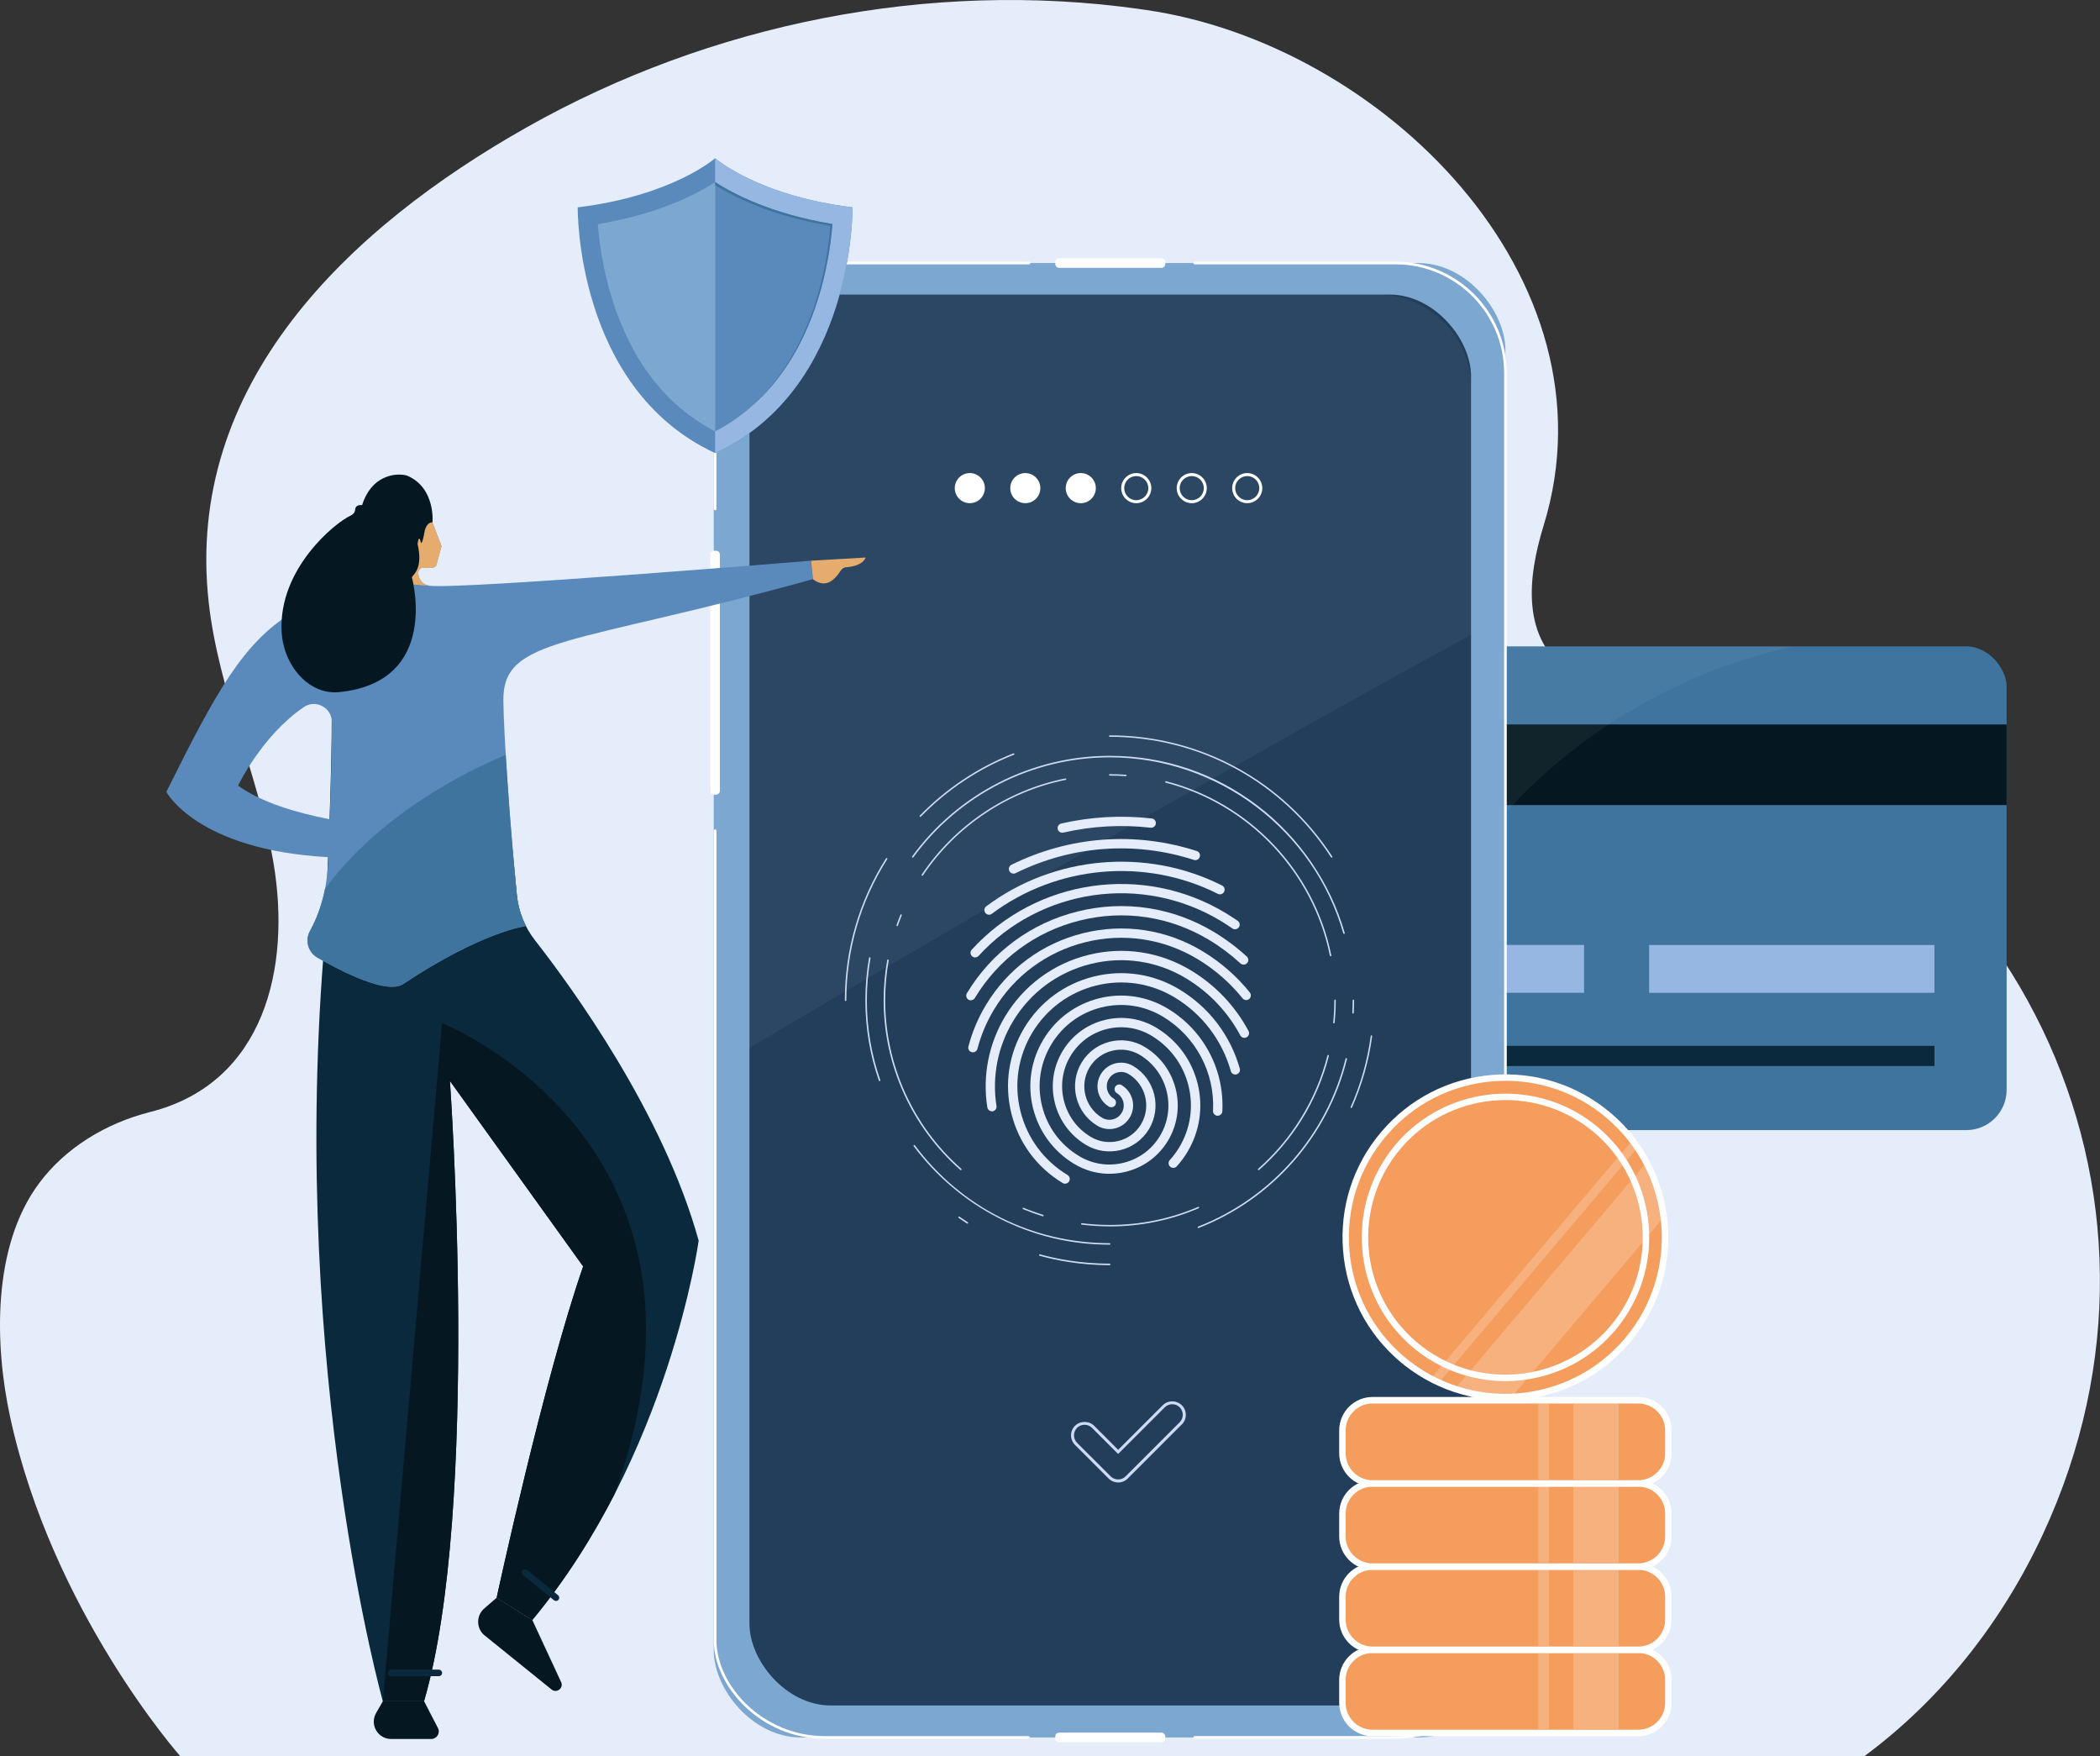
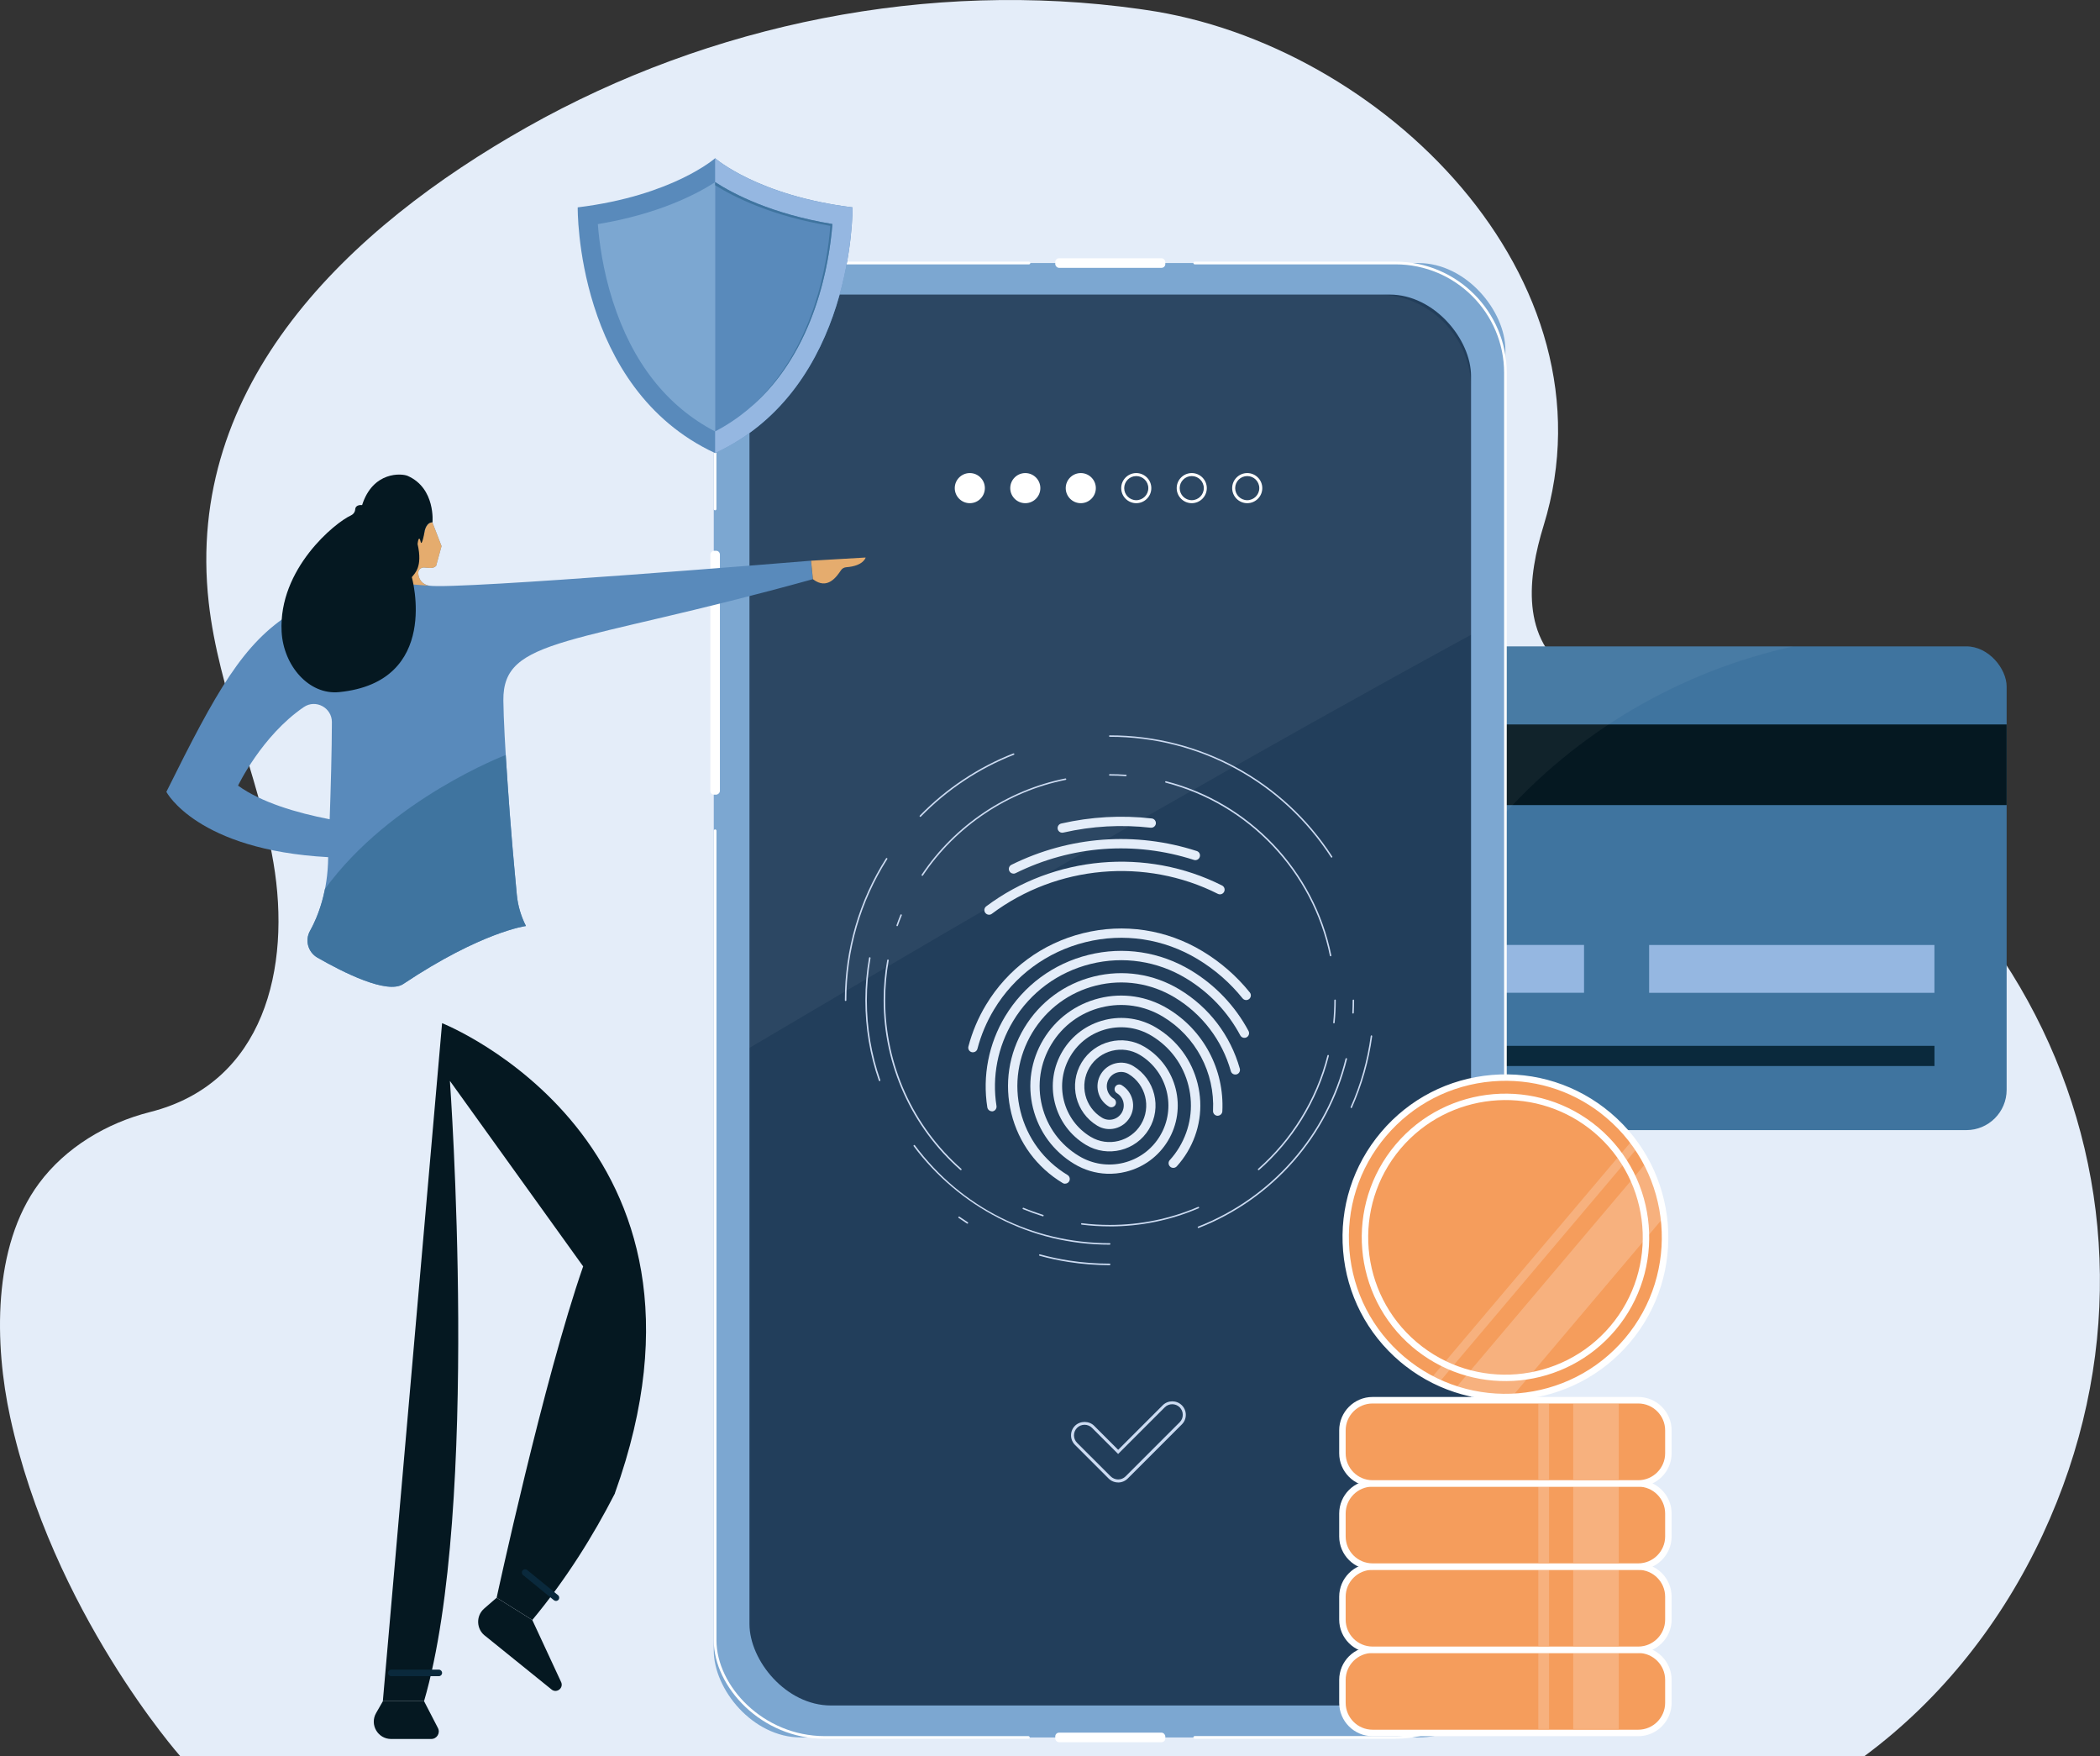
<svg xmlns="http://www.w3.org/2000/svg" id="Livello_2" viewBox="0 0 435.26 363.89">
  <rect x="0" y="0" width="435.26" height="363.89" fill="#333333" stroke="none" />
  <defs>
    <style>.cls-1{fill:#95b7e1;}.cls-1,.cls-2,.cls-3,.cls-4,.cls-5,.cls-6,.cls-7,.cls-8,.cls-9,.cls-10,.cls-11,.cls-12{stroke-width:0px;}.cls-13{opacity:.05;}.cls-2{fill:#f59d5c;}.cls-3{fill:#0a293c;}.cls-4{fill:#598abb;}.cls-5{fill:#051821;}.cls-6{fill:#ccdbf2;}.cls-7{fill:#e4edf9;}.cls-8{fill:#3f749f;}.cls-9{fill:#223e5b;}.cls-10{fill:#e5ac6e;}.cls-14{opacity:.21;}.cls-11{fill:#7ca7d1;}.cls-12{fill:#fff;}</style>
  </defs>
  <g id="Livello_1-2">
    <path class="cls-7" d="M37.34,363.89s-26.51-29.94-35.24-70.26c-3.23-14.92-3.77-35.28,5.98-48.41,5.5-7.42,13.96-12.5,23.03-14.79,23.67-5.97,29.28-29.88,25.56-51.71-3.11-18.26-11.35-35.49-13.41-53.88-5.06-45.24,28.98-77.62,65.93-98.47C147.22,4.9,192.6-4.25,236.13,1.86c.43.06.87.12,1.3.19,48.85,6.99,98.29,55.58,82.52,106.83-3.27,10.62-4.95,23.72,5.96,30.86,4.49,2.94,9.84,4.32,15.03,5.79,76.63,21.68,115.53,101.41,82.45,172.47-8.36,17.95-20.83,33.96-36.95,45.9H37.34Z" />
    <rect class="cls-8" x="254.23" y="133.94" width="161.68" height="100.24" rx="8.35" ry="8.35" />
    <rect class="cls-5" x="254.23" y="150.12" width="161.68" height="16.71" />
    <rect class="cls-3" x="267.93" y="216.72" width="133.02" height="4.18" />
    <rect class="cls-1" x="269.19" y="195.81" width="59.13" height="9.91" />
    <rect class="cls-1" x="341.81" y="195.82" width="59.13" height="9.91" />
    <g class="cls-13">
      <path class="cls-12" d="M371.74,133.95h-107.7c-5.39-.01-9.8,4.4-9.8,9.79v80.63c0,5.39,4.4,9.8,9.79,9.8h19.59c3.66-49.33,40.14-89.71,88.12-100.23Z" />
    </g>
    <rect class="cls-11" x="147.94" y="54.51" width="164.08" height="305.52" rx="18.03" ry="18.03" />
-     <path class="cls-11" d="M247.63,54.51h41.64c12.51,0,22.75,10.24,22.75,22.75v260.02c0,12.51-10.24,22.75-22.75,22.75h-41.64" />
    <path class="cls-12" d="M289.27,360.31h-41.64c-.15,0-.28-.12-.28-.28s.12-.28.28-.28h41.64c12.39,0,22.48-10.08,22.48-22.48V77.26c0-12.39-10.08-22.48-22.48-22.48h-41.64c-.15,0-.28-.12-.28-.28s.12-.28.28-.28h41.64c12.7,0,23.03,10.33,23.03,23.03v260.02c0,12.7-10.33,23.03-23.03,23.03Z" />
    <path class="cls-11" d="M148.22,105.47v-28.21c0-12.51,10.24-22.75,22.75-22.75h42.3" />
    <path class="cls-12" d="M148.22,105.74c-.15,0-.28-.12-.28-.28v-28.21c0-12.7,10.33-23.03,23.03-23.03h42.3c.15,0,.28.12.28.28s-.12.28-.28.28h-42.3c-12.39,0-22.48,10.08-22.48,22.48v28.21c0,.15-.12.28-.28.28Z" />
    <rect class="cls-9" x="155.34" y="61.04" width="149.56" height="292.37" rx="16.89" ry="16.89" />
    <g class="cls-13">
      <path class="cls-12" d="M304.9,131.55v-51.15c0-10.65-8.72-19.37-19.37-19.37h-110.83c-10.65,0-19.37,8.72-19.37,19.37v136.74q86.71-51.33,149.56-85.6Z" />
    </g>
    <path class="cls-12" d="M213.14,360.31h-42.17c-13.18,0-23.03-10.77-23.03-20.4v-167.76c0-.15.12-.28.28-.28s.28.12.28.28v167.76c0,9.37,9.61,19.85,22.48,19.85h42.17c.15,0,.28.12.28.28s-.12.28-.28.28Z" />
    <rect class="cls-12" x="218.72" y="359.04" width="22.81" height="1.98" rx=".78" ry=".78" />
    <rect class="cls-12" x="218.72" y="53.52" width="22.81" height="1.98" rx=".78" ry=".78" />
    <rect class="cls-12" x="122.95" y="138.41" width="50.54" height="1.98" rx=".78" ry=".78" transform="translate(8.82 287.62) rotate(-90)" />
-     <path class="cls-3" d="M102.51,136.76s.63,7.53,4.61,48.66c.33,3.44,1.64,6.71,3.77,9.43,7.6,9.71,26.6,35.77,33.92,62.24,0,0-6.1,44.46-34.48,78.61l-7.39-4.62s9.75-45.17,17.93-68.65l-27.62-38.44s6.38,88.35-5.36,128.54h-8.54s-19.08-67.94-12.32-154.37c0,0,2.62-47.31,1.42-59.76l10.85-6.22,23.19,4.58Z" />
    <path class="cls-4" d="M68.02,177.63c-.07,7.16-2.09,12.26-3.77,15.28-1.09,1.96-.4,4.42,1.55,5.54,5.25,3.01,14.45,7.68,17.78,5.46,16.24-10.83,25.43-12.02,25.43-12.02-1.02-2.01-1.67-4.2-1.89-6.46-1.43-14.82-2.71-32.89-2.79-40.29-.13-13.23,14.2-11.26,64.14-25.12l-.39-3.83s-73.54,6.07-79.18,5.17c-1.3-.21-2.23-1.35-2.21-2.67,0-.61.53-1.1,1.14-1.1l1.34.1c.46,0,.91-.09,1.22-.44l1.12-4.09-1.89-4.9c-1.24-.09-1.6,1.69-1.6,1.69-.54,3.11-2.18.43-2.18.43-.44-2.05-2.27,1.43-2.27,1.43.97,4.24-.82,7.7-1.65,9.02-7.44.06-14.86,2.07-21.42,6.15-10.11,6.28-15.6,16.13-26.02,37.11,0,0,0,0,0,0,.04.07,6.37,12.05,33.52,13.53ZM49.34,162.8s4.9-10.32,13.63-16.28c2.47-1.68,5.83.13,5.82,3.12-.02,5.97-.21,13.15-.46,20.13-6.97-1.35-14.19-3.52-18.99-6.97Z" />
    <path class="cls-10" d="M88.91,121.37c-1.3-.21-2.23-1.35-2.21-2.67,0-.61.53-1.1,1.14-1.1l1.34.1c.46,0,.91-.09,1.22-.44l1.12-4.09-1.89-4.9c-1.24-.09-1.6,1.69-1.6,1.69-.54,3.11-2.18.43-2.18.43-.44-2.05-2.27,1.43-2.27,1.43.97,4.24-.82,7.7-1.65,9.02" />
    <path class="cls-10" d="M168.09,116.19l11.33-.66s-.41,1.74-4,2.01c-.44.03-.85.24-1.1.61-.89,1.3-2.79,4.2-5.83,1.87l-.39-3.83Z" />
    <path class="cls-5" d="M72.73,106.8c.5-.22.85-.69.89-1.24.08-1.1,1.43-.89,1.43-.89,2.25-7.05,8.22-6.6,9.46-6.05,5.81,2.57,5.13,9.64,5.13,9.64-1.24-.09-1.6,1.69-1.6,1.69-.54,3.11-.8,2.51-.8,2.51-.44-2.05-.69.27-.69.27,1.11,4.84-.63,6.09-1.19,6.87,0,0,6.11,21.71-15.08,23.82-6.23.62-11.53-5.45-11.91-12.53-.69-13.03,11.13-22.64,14.36-24.08Z" />
    <path class="cls-5" d="M127.46,309.45c-4.52,8.83-10.15,17.85-17.13,26.24l-7.39-4.62s9.75-45.17,17.93-68.65l-27.62-38.44s6.38,88.35-5.36,128.54h-8.54l12.28-140.5s62.04,24.51,35.81,97.42Z" />
    <path class="cls-5" d="M102.95,331.07l-2.59,2.25c-1.8,1.56-1.64,4.4.32,5.76l13.72,11.08c1.05.72,2.4-.36,1.93-1.54l-6-12.92-7.39-4.62Z" />
    <path class="cls-5" d="M87.9,352.53l2.87,5.55c.54,1.04-.22,2.27-1.38,2.27h-8.33c-2.75,0-4.48-2.98-3.11-5.37l1.41-2.46h8.54Z" />
    <path class="cls-3" d="M90.95,347.34h-9.85c-.37,0-.68-.3-.68-.68s.3-.68.68-.68h9.85c.37,0,.68.3.68.68s-.3.68-.68.68Z" />
    <path class="cls-3" d="M115.24,331.75c-.15,0-.3-.05-.43-.15l-6.4-5.22c-.29-.24-.33-.66-.1-.95.24-.29.66-.33.95-.1l6.4,5.22c.29.24.33.66.1.95-.13.16-.33.25-.52.25Z" />
    <path class="cls-8" d="M67.36,184.22s0,0-.01,0c-.75,3.79-1.99,6.7-3.1,8.68-1.09,1.96-.4,4.42,1.55,5.54,5.25,3.01,14.45,7.68,17.78,5.46,16.24-10.83,25.43-12.02,25.43-12.02-1.02-2.01-1.67-4.2-1.89-6.46-1.43-14.82-1.77-21.05-2.3-28.97,0,0-23.86,9.08-37.46,27.76Z" />
    <path class="cls-12" d="M203.82,101.15c0,1.55-1.26,2.81-2.81,2.81s-2.81-1.26-2.81-2.81,1.26-2.81,2.81-2.81,2.81,1.26,2.81,2.81Z" />
    <path class="cls-12" d="M201.01,104.27c-1.72,0-3.12-1.4-3.12-3.12s1.4-3.12,3.12-3.12,3.12,1.4,3.12,3.12-1.4,3.12-3.12,3.12ZM201.01,98.65c-1.38,0-2.5,1.12-2.5,2.5s1.12,2.5,2.5,2.5,2.5-1.12,2.5-2.5-1.12-2.5-2.5-2.5Z" />
    <path class="cls-12" d="M215.32,101.15c0,1.55-1.26,2.81-2.81,2.81s-2.81-1.26-2.81-2.81,1.26-2.81,2.81-2.81,2.81,1.26,2.81,2.81Z" />
    <path class="cls-12" d="M212.51,104.27c-1.72,0-3.12-1.4-3.12-3.12s1.4-3.12,3.12-3.12,3.12,1.4,3.12,3.12-1.4,3.12-3.12,3.12ZM212.51,98.65c-1.38,0-2.5,1.12-2.5,2.5s1.12,2.5,2.5,2.5,2.5-1.12,2.5-2.5-1.12-2.5-2.5-2.5Z" />
    <path class="cls-12" d="M226.82,101.15c0,1.55-1.26,2.81-2.81,2.81s-2.81-1.26-2.81-2.81,1.26-2.81,2.81-2.81,2.81,1.26,2.81,2.81Z" />
    <path class="cls-12" d="M224.01,104.27c-1.72,0-3.12-1.4-3.12-3.12s1.4-3.12,3.12-3.12,3.12,1.4,3.12,3.12-1.4,3.12-3.12,3.12ZM224.01,98.65c-1.38,0-2.5,1.12-2.5,2.5s1.12,2.5,2.5,2.5,2.5-1.12,2.5-2.5-1.12-2.5-2.5-2.5Z" />
    <path class="cls-12" d="M235.51,104.27c-1.72,0-3.12-1.4-3.12-3.12s1.4-3.12,3.12-3.12,3.12,1.4,3.12,3.12-1.4,3.12-3.12,3.12ZM235.51,98.65c-1.38,0-2.5,1.12-2.5,2.5s1.12,2.5,2.5,2.5,2.5-1.12,2.5-2.5-1.12-2.5-2.5-2.5Z" />
    <path class="cls-12" d="M247.01,104.27c-1.72,0-3.12-1.4-3.12-3.12s1.4-3.12,3.12-3.12,3.12,1.4,3.12,3.12-1.4,3.12-3.12,3.12ZM247.01,98.65c-1.38,0-2.5,1.12-2.5,2.5s1.12,2.5,2.5,2.5,2.5-1.12,2.5-2.5-1.12-2.5-2.5-2.5Z" />
    <path class="cls-12" d="M258.51,104.27c-1.72,0-3.12-1.4-3.12-3.12s1.4-3.12,3.12-3.12,3.12,1.4,3.12,3.12-1.4,3.12-3.12,3.12ZM258.51,98.65c-1.38,0-2.5,1.12-2.5,2.5s1.12,2.5,2.5,2.5,2.5-1.12,2.5-2.5-1.12-2.5-2.5-2.5Z" />
-     <path class="cls-6" d="M278.57,193.53c-.07,0-.13-.04-.15-.11-6.14-21.48-26.04-36.48-48.41-36.48-16.03,0-31.24,7.74-40.7,20.71-.05.07-.15.08-.22.03-.07-.05-.08-.15-.03-.22,9.51-13.05,24.82-20.84,40.95-20.84,11.23,0,21.86,3.6,30.76,10.41,8.61,6.59,14.98,15.93,17.95,26.3.02.08-.02.17-.11.19-.01,0-.03,0-.04,0Z" />
    <path class="cls-6" d="M182.31,224.03c-.06,0-.12-.04-.15-.1-1.86-5.34-2.8-10.95-2.8-16.66,0-2.95.26-5.91.76-8.79.01-.08.09-.14.18-.13.08.01.14.09.13.18-.5,2.87-.76,5.81-.76,8.74,0,5.67.94,11.24,2.79,16.55.03.08-.01.17-.1.2-.02,0-.03,0-.05,0Z" />
    <path class="cls-6" d="M230.01,257.92c-8.14,0-15.91-1.87-23.1-5.56-6.86-3.52-12.92-8.66-17.54-14.85-.05-.07-.04-.16.03-.22.07-.05.17-.04.22.03,9.61,12.89,24.33,20.29,40.39,20.29.09,0,.15.07.15.15s-.07.15-.15.15Z" />
    <path class="cls-6" d="M248.39,254.47c-.06,0-.12-.04-.14-.1-.03-.08,0-.17.09-.2,15.22-5.95,26.64-18.96,30.55-34.8.02-.08.1-.13.19-.11.08.02.13.1.11.19-3.93,15.94-15.42,29.02-30.74,35.01-.02,0-.04.01-.06.01Z" />
    <path class="cls-6" d="M280.44,210.03h0c-.09,0-.15-.08-.15-.16.04-.87.07-1.74.07-2.59,0-.09.07-.15.15-.15s.15.07.15.15c0,.85-.02,1.73-.07,2.61,0,.08-.07.15-.15.15Z" />
    <path class="cls-6" d="M276,177.71c-.05,0-.1-.02-.13-.07-10.12-15.63-27.26-24.96-45.86-24.96-.09,0-.15-.07-.15-.15s.07-.15.15-.15c18.7,0,35.94,9.38,46.12,25.1.05.07.03.17-.04.21-.03.02-.06.02-.08.02Z" />
    <path class="cls-6" d="M190.75,169.27s-.08-.01-.11-.04c-.06-.06-.06-.16,0-.22,5.45-5.6,12.15-10.06,19.39-12.89.08-.03.17,0,.2.09.03.08,0,.17-.09.2-7.2,2.81-13.87,7.25-19.28,12.82-.03.03-.07.05-.11.05Z" />
    <path class="cls-6" d="M175.26,207.43c-.09,0-.15-.07-.15-.15,0-10.46,2.95-20.64,8.54-29.42.05-.07.14-.09.21-.05.07.05.09.14.05.21-5.56,8.74-8.49,18.85-8.49,29.26,0,.09-.07.15-.15.15Z" />
    <path class="cls-6" d="M200.51,253.56s-.06,0-.08-.02c-.58-.37-1.16-.76-1.74-1.16-.07-.05-.09-.15-.04-.22.05-.07.15-.09.22-.04.57.4,1.15.79,1.73,1.16.07.05.09.14.05.21-.03.05-.08.07-.13.07Z" />
    <path class="cls-6" d="M230.01,262.17c-2.86,0-5.72-.22-8.52-.66-2.02-.31-4.04-.75-6.02-1.29-.08-.02-.13-.11-.11-.19.02-.08.11-.13.19-.11,1.97.54,3.98.97,5.99,1.28,2.78.43,5.63.65,8.47.65.09,0,.15.07.15.15s-.07.15-.15.15Z" />
    <path class="cls-6" d="M280.08,229.61s-.04,0-.06-.01c-.08-.04-.11-.13-.08-.2,2.08-4.68,3.48-9.64,4.17-14.72.01-.09.08-.15.17-.13.08.01.14.09.13.17-.69,5.12-2.11,10.1-4.2,14.81-.03.06-.08.09-.14.09Z" />
    <path class="cls-6" d="M185.95,191.92s-.03,0-.05,0c-.08-.03-.12-.12-.09-.2.26-.73.53-1.46.82-2.16.03-.08.12-.12.2-.08.08.03.12.12.08.2-.29.7-.56,1.42-.82,2.15-.02.06-.08.1-.15.1Z" />
    <path class="cls-6" d="M199.15,242.48s-.07-.01-.1-.04c-10.1-8.9-15.9-21.72-15.9-35.17,0-2.79.25-5.59.74-8.32.01-.08.1-.14.18-.12.08.01.14.1.13.18-.49,2.71-.73,5.49-.73,8.26,0,13.36,5.76,26.1,15.79,34.94.06.06.07.15.01.22-.03.03-.07.05-.12.05Z" />
    <path class="cls-6" d="M216.17,252.04s-.03,0-.05,0c-1.38-.43-2.75-.93-4.08-1.48-.08-.03-.12-.12-.08-.2.03-.08.12-.12.2-.08,1.31.55,2.68,1.04,4.05,1.47.08.03.13.11.1.19-.02.07-.08.11-.15.11Z" />
    <path class="cls-6" d="M230.01,254.13c-1.95,0-3.91-.12-5.82-.36-.08-.01-.14-.09-.13-.17.01-.08.09-.15.17-.13,1.9.24,3.85.36,5.78.36,6.36,0,12.52-1.26,18.32-3.74.08-.03.17,0,.2.08.03.08,0,.17-.08.2-5.83,2.5-12.04,3.77-18.44,3.77Z" />
    <path class="cls-6" d="M260.87,242.48s-.09-.02-.12-.05c-.06-.06-.05-.16.01-.22,3.43-3.02,6.39-6.52,8.79-10.39,2.53-4.07,4.41-8.47,5.58-13.1.02-.08.1-.14.19-.11.08.02.13.11.11.19-1.18,4.66-3.07,9.09-5.61,13.19-2.42,3.89-5.4,7.41-8.85,10.45-.03.03-.07.04-.1.04Z" />
    <path class="cls-6" d="M276.49,212.06s0,0-.02,0c-.08,0-.15-.08-.14-.17.15-1.52.23-3.07.23-4.62,0-.09.07-.15.15-.15s.15.07.15.15c0,1.56-.08,3.12-.23,4.65,0,.08-.07.14-.15.14Z" />
    <path class="cls-6" d="M275.79,198.16c-.07,0-.14-.05-.15-.12-3.5-17.38-16.86-31.45-34.04-35.86-.08-.02-.13-.11-.11-.19.02-.08.1-.13.19-.11,17.29,4.43,30.74,18.6,34.26,36.1.02.08-.04.17-.12.18,0,0-.02,0-.03,0Z" />
    <path class="cls-6" d="M233.36,160.84s0,0-.01,0c-1.1-.08-2.23-.12-3.34-.12-.09,0-.15-.07-.15-.15s.07-.15.15-.15c1.12,0,2.25.04,3.36.12.09,0,.15.08.14.16,0,.08-.07.14-.15.14Z" />
    <path class="cls-6" d="M191.16,181.49s-.06,0-.09-.03c-.07-.05-.09-.14-.04-.21,6.87-10.27,17.73-17.54,29.79-19.94.09-.02.16.04.18.12.02.08-.04.17-.12.18-11.98,2.38-22.77,9.6-29.59,19.81-.03.04-.08.07-.13.07Z" />
    <path class="cls-7" d="M210.03,181.03c-.34-.01-.67-.21-.83-.54-.24-.48-.04-1.06.44-1.29,12.05-5.95,25.69-6.96,38.41-2.85.51.16.79.71.62,1.22-.16.51-.71.79-1.22.62-12.24-3.95-25.37-2.98-36.96,2.75-.15.07-.31.11-.47.1Z" />
-     <path class="cls-7" d="M202.08,198.4c-.22,0-.44-.09-.61-.25-.39-.36-.42-.97-.06-1.36,13.42-14.7,35.54-17.9,52.61-7.6.85.52,1.7,1.06,2.51,1.62.44.3.55.91.24,1.34-.3.44-.91.55-1.34.24-.78-.54-1.59-1.06-2.41-1.56-16.28-9.82-37.39-6.77-50.19,7.25-.2.22-.48.32-.75.31Z" />
    <path class="cls-7" d="M201.62,218.06c-.07,0-.14-.01-.21-.03-.52-.13-.83-.66-.69-1.18.79-3.02,2.02-5.93,3.65-8.63,4.51-7.48,11.66-12.75,20.13-14.85,8.47-2.1,17.26-.77,24.73,3.73,3.78,2.28,7.08,5.16,9.82,8.56.33.42.27,1.02-.15,1.36-.42.33-1.02.27-1.36-.15-2.6-3.23-5.73-5.96-9.31-8.12-7.03-4.24-15.3-5.49-23.27-3.51-7.97,1.98-14.7,6.94-18.94,13.97-1.53,2.54-2.69,5.28-3.43,8.12-.12.45-.53.74-.97.72Z" />
    <path class="cls-7" d="M220.72,245.29c-.16,0-.32-.05-.46-.14-5.36-3.23-9.14-8.35-10.64-14.43-1.5-6.07-.55-12.37,2.68-17.73,3.23-5.36,8.35-9.14,14.43-10.64,6.07-1.5,12.37-.55,17.73,2.68,6.13,3.7,10.57,9.52,12.51,16.41.14.51-.15,1.05-.67,1.19-.51.14-1.05-.15-1.19-.67-1.81-6.41-5.95-11.84-11.65-15.28-4.92-2.96-10.69-3.84-16.26-2.46-5.57,1.38-10.27,4.85-13.24,9.76-2.96,4.92-3.84,10.69-2.46,16.26,1.38,5.57,4.85,10.27,9.76,13.24.46.28.6.87.33,1.33-.19.31-.53.48-.87.47Z" />
    <path class="cls-7" d="M243.14,242c-.22,0-.44-.09-.61-.25-.4-.36-.43-.97-.07-1.36.73-.8,1.38-1.68,1.95-2.62,2.32-3.86,3.01-8.39,1.93-12.76s-3.8-8.06-7.66-10.38c-2.8-1.69-6.08-2.18-9.25-1.4-3.17.79-5.85,2.76-7.53,5.56-1.69,2.8-2.18,6.08-1.4,9.25.79,3.17,2.76,5.85,5.56,7.53,3.59,2.16,8.27,1,10.43-2.58,2.16-3.59,1-8.27-2.58-10.43-.68-.41-1.48-.53-2.25-.34-.77.19-1.42.67-1.83,1.35-.85,1.4-.39,3.23,1.01,4.08.46.28.6.87.33,1.33-.27.46-.87.6-1.33.33-2.31-1.4-3.06-4.41-1.67-6.73.68-1.12,1.75-1.91,3.02-2.23,1.27-.31,2.59-.12,3.71.56,4.5,2.71,5.95,8.58,3.24,13.08-2.71,4.5-8.58,5.95-13.08,3.24-3.24-1.95-5.52-5.05-6.43-8.72-.91-3.67-.33-7.48,1.62-10.72,1.95-3.24,5.05-5.52,8.72-6.43,3.67-.91,7.48-.34,10.72,1.62,4.3,2.59,7.33,6.7,8.54,11.57,1.21,4.87.44,9.92-2.15,14.22-.63,1.04-1.36,2.03-2.17,2.92-.2.22-.48.33-.76.32Z" />
    <path class="cls-7" d="M229.39,243.22c-2.35-.09-4.66-.78-6.74-2.03-4.3-2.59-7.33-6.7-8.54-11.57-1.21-4.87-.44-9.92,2.15-14.22,2.59-4.3,6.7-7.33,11.57-8.54,4.87-1.21,9.92-.44,14.22,2.15,7.41,4.47,11.74,12.62,11.3,21.28-.03.53-.47.91-1.01.92-.53-.03-.94-.48-.92-1.01.41-7.94-3.57-15.42-10.37-19.52-3.86-2.33-8.39-3.01-12.76-1.93-4.37,1.08-8.06,3.8-10.38,7.66-2.33,3.86-3.01,8.39-1.93,12.76,1.08,4.37,3.8,8.06,7.66,10.38,2.8,1.69,6.08,2.18,9.25,1.4,3.17-.79,5.85-2.76,7.53-5.56,3.48-5.77,1.62-13.31-4.16-16.79-3.59-2.16-8.27-1-10.43,2.58-2.16,3.59-1,8.27,2.58,10.43.68.41,1.48.53,2.25.34.77-.19,1.42-.67,1.83-1.35.41-.68.53-1.48.34-2.25-.19-.77-.67-1.42-1.35-1.83-.46-.28-.6-.87-.33-1.33.28-.46.87-.6,1.33-.33,1.12.68,1.91,1.75,2.23,3.02.32,1.27.12,2.59-.56,3.71-.68,1.12-1.75,1.91-3.02,2.23-1.27.32-2.59.12-3.71-.56-4.5-2.71-5.95-8.58-3.24-13.08,2.71-4.5,8.58-5.96,13.08-3.24,6.69,4.03,8.85,12.75,4.82,19.44-1.95,3.24-5.05,5.52-8.72,6.43-1.32.33-2.66.46-3.98.41Z" />
    <path class="cls-7" d="M205.56,230.28c-.45-.02-.84-.35-.92-.81-1.03-6.51.28-13.2,3.69-18.86,3.87-6.42,10.01-10.94,17.28-12.74,7.27-1.8,14.81-.66,21.23,3.21,5.05,3.04,9.18,7.39,11.94,12.56.25.47.07,1.06-.4,1.31-.47.25-1.06.07-1.31-.4-2.6-4.87-6.49-8.95-11.24-11.82-5.97-3.6-13-4.66-19.77-2.98-6.77,1.68-12.49,5.89-16.09,11.87-3.17,5.26-4.39,11.5-3.43,17.56.08.53-.28,1.02-.8,1.11-.06.01-.13.01-.19.01Z" />
-     <path class="cls-7" d="M201.19,207.29c-.16,0-.32-.05-.46-.14-.46-.28-.6-.87-.33-1.33,5.15-8.53,13.31-14.56,22.98-16.95,9.67-2.4,19.7-.88,28.24,4.26,2.44,1.47,4.72,3.18,6.8,5.09.39.36.42.97.06,1.36-.36.39-.97.42-1.37.06-1.98-1.82-4.16-3.46-6.49-4.86-8.09-4.88-17.6-6.32-26.78-4.04-9.17,2.27-16.91,7.98-21.79,16.07-.19.31-.53.48-.87.47Z" />
    <path class="cls-7" d="M204.96,189.55c-.28-.01-.55-.14-.74-.39-.32-.43-.23-1.03.19-1.35,14.05-10.52,33.23-12.22,48.88-4.32.48.24.67.82.43,1.3-.24.48-.82.67-1.3.43-14.99-7.57-33.38-5.94-46.85,4.14-.18.14-.4.2-.62.19Z" />
    <path class="cls-7" d="M220.13,172.56c-.43-.02-.8-.32-.9-.75-.12-.52.21-1.04.73-1.16,6.18-1.41,12.48-1.76,18.76-1.05.53.06.91.54.85,1.07-.06.53-.55.9-1.07.85-6.05-.69-12.15-.35-18.11,1.01-.09.02-.17.03-.25.02Z" />
    <rect class="cls-2" x="278.24" y="341.87" width="67.56" height="17.24" rx="5.05" ry="5.05" />
    <path class="cls-12" d="M339.55,359.77h-55.06c-3.81,0-6.92-3.1-6.92-6.92v-4.74c0-3.81,3.1-6.92,6.92-6.92h55.06c3.81,0,6.92,3.1,6.92,6.92v4.74c0,3.81-3.1,6.92-6.92,6.92ZM284.49,342.53c-3.08,0-5.58,2.51-5.58,5.58v4.74c0,3.08,2.5,5.58,5.58,5.58h55.06c3.08,0,5.58-2.5,5.58-5.58v-4.74c0-3.08-2.5-5.58-5.58-5.58h-55.06Z" />
    <g class="cls-14">
      <rect class="cls-12" x="326.08" y="342.57" width="9.43" height="15.71" />
    </g>
    <g class="cls-14">
      <rect class="cls-12" x="318.84" y="342.57" width="2.23" height="15.71" />
    </g>
    <rect class="cls-2" x="278.24" y="324.63" width="67.56" height="17.24" rx="5.05" ry="5.05" />
    <path class="cls-12" d="M339.55,342.53h-55.06c-3.81,0-6.92-3.1-6.92-6.92v-4.74c0-3.81,3.1-6.92,6.92-6.92h55.06c3.81,0,6.92,3.1,6.92,6.92v4.74c0,3.81-3.1,6.92-6.92,6.92ZM284.49,325.3c-3.08,0-5.58,2.5-5.58,5.58v4.74c0,3.08,2.5,5.58,5.58,5.58h55.06c3.08,0,5.58-2.5,5.58-5.58v-4.74c0-3.08-2.5-5.58-5.58-5.58h-55.06Z" />
    <g class="cls-14">
      <rect class="cls-12" x="326.08" y="325.34" width="9.43" height="15.71" />
    </g>
    <g class="cls-14">
      <rect class="cls-12" x="318.84" y="325.34" width="2.23" height="15.71" />
    </g>
    <rect class="cls-2" x="278.24" y="307.4" width="67.56" height="17.24" rx="5.05" ry="5.05" />
    <path class="cls-12" d="M339.55,325.3h-55.06c-3.81,0-6.92-3.1-6.92-6.92v-4.74c0-3.81,3.1-6.92,6.92-6.92h55.06c3.81,0,6.92,3.1,6.92,6.92v4.74c0,3.81-3.1,6.92-6.92,6.92ZM284.49,308.06c-3.08,0-5.58,2.5-5.58,5.58v4.74c0,3.08,2.5,5.58,5.58,5.58h55.06c3.08,0,5.58-2.51,5.58-5.58v-4.74c0-3.08-2.5-5.58-5.58-5.58h-55.06Z" />
    <g class="cls-14">
      <rect class="cls-12" x="326.08" y="308.1" width="9.43" height="15.71" />
    </g>
    <g class="cls-14">
      <rect class="cls-12" x="318.84" y="308.1" width="2.23" height="15.71" />
    </g>
    <rect class="cls-2" x="278.24" y="290.16" width="67.56" height="17.24" rx="5.05" ry="5.05" />
    <path class="cls-12" d="M339.55,308.06h-55.06c-3.81,0-6.92-3.1-6.92-6.92v-4.74c0-3.81,3.1-6.92,6.92-6.92h55.06c3.81,0,6.92,3.1,6.92,6.92v4.74c0,3.81-3.1,6.92-6.92,6.92ZM284.49,290.83c-3.08,0-5.58,2.5-5.58,5.58v4.74c0,3.08,2.5,5.58,5.58,5.58h55.06c3.08,0,5.58-2.51,5.58-5.58v-4.74c0-3.08-2.5-5.58-5.58-5.58h-55.06Z" />
    <g class="cls-14">
      <rect class="cls-12" x="326.08" y="290.87" width="9.43" height="15.71" />
    </g>
    <g class="cls-14">
      <rect class="cls-12" x="318.84" y="290.87" width="2.23" height="15.71" />
    </g>
    <path class="cls-6" d="M231.75,307.19c-.72,0-1.44-.27-1.98-.82l-6.96-6.96c-.53-.53-.82-1.23-.82-1.98s.29-1.46.82-1.98c1.06-1.06,2.91-1.06,3.97,0l4.98,4.98,9.23-9.23c1.09-1.09,2.87-1.09,3.97,0,.53.53.82,1.23.82,1.98s-.29,1.46-.82,1.98l-11.22,11.22c-.55.55-1.27.82-1.98.82ZM224.79,295.24c-.59,0-1.14.23-1.55.64-.41.41-.64.96-.64,1.55s.23,1.14.64,1.55l6.92,6.91c.89.9,2.28.9,3.13.05l11.22-11.22c.41-.41.64-.96.64-1.55s-.23-1.13-.64-1.55c-.85-.85-2.24-.85-3.09,0l-9.67,9.67-5.41-5.41c-.41-.41-.96-.64-1.55-.64Z" />
    <circle class="cls-2" cx="312.03" cy="256.41" r="33.1" transform="translate(-86.82 192.93) rotate(-30.37)" />
    <path class="cls-12" d="M291.33,283.09c-.38-.29-.75-.59-1.11-.9-6.89-5.83-11.09-13.98-11.84-22.97-.75-8.99,2.04-17.73,7.87-24.62,5.83-6.89,13.98-11.09,22.97-11.85,8.99-.75,17.73,2.06,24.62,7.87,14.22,12.02,16,33.38,3.98,47.59-11.72,13.85-32.28,15.9-46.48,4.88ZM331.89,230.76c-6.44-5-14.39-7.36-22.57-6.68-8.63.72-16.47,4.76-22.07,11.38-5.6,6.62-8.28,15.01-7.56,23.65.72,8.63,4.76,16.47,11.38,22.06,13.66,11.55,34.16,9.84,45.71-3.82l.51.43-.51-.43c11.55-13.66,9.84-34.16-3.82-45.71-.36-.3-.72-.59-1.08-.88Z" />
    <path class="cls-12" d="M293.77,279.96c-.33-.26-.66-.52-.98-.8-12.55-10.61-14.12-29.45-3.51-42,10.61-12.55,29.46-14.1,42-3.51,12.55,10.61,14.12,29.45,3.51,42-10.34,12.22-28.49,14.03-41.02,4.3ZM329.48,233.91c-11.97-9.29-29.3-7.56-39.18,4.11-10.14,11.99-8.63,29.98,3.35,40.12,11.98,10.14,29.98,8.63,40.12-3.35,10.14-11.98,8.63-29.98-3.35-40.12-.31-.26-.62-.52-.94-.76Z" />
    <g class="cls-14">
      <path class="cls-12" d="M301.56,287.81c3.83,1.27,7.82,1.83,11.78,1.67l31.52-37.27c-.5-3.93-1.71-7.78-3.6-11.34l-39.7,46.94Z" />
    </g>
    <g class="cls-14">
      <path class="cls-12" d="M296.56,285.67c.56.3,1.12.57,1.69.83l41.17-48.68c-.35-.52-.72-1.03-1.1-1.53l-41.76,49.38Z" />
    </g>
    <path class="cls-4" d="M176.7,42.97c-19.68-2.42-28.48-10.18-28.48-10.18,0,0-8.8,7.77-28.48,10.18,0,0-.52,37.45,28.48,50.92,29-13.46,28.48-50.92,28.48-50.92Z" />
    <path class="cls-11" d="M123.91,46.43c.27,3.55,1.02,9.48,3.1,15.96,4.07,12.72,11.2,21.79,21.21,27.02,19.93-10.43,23.63-34.13,24.31-42.97-12.58-2.08-20.51-6.23-24.31-8.69-3.8,2.46-11.72,6.61-24.31,8.69Z" />
    <path class="cls-1" d="M176.7,42.97c-19.68-2.42-28.48-10.18-28.48-10.18v61.1c29-13.46,28.48-50.92,28.48-50.92Z" />
    <path class="cls-4" d="M148.22,89.4c19.93-10.43,23.62-34.13,24.31-42.97-12.58-2.08-20.51-6.23-24.31-8.69v51.66Z" />
    <path class="cls-8" d="M148.22,37.74c0,.33,0,.64,0,.64,3.98,2.49,11.83,6.43,23.88,8.42-.58,7.54-3.35,25.87-16.5,37.57,13.52-11.69,16.34-30.33,16.93-37.95-12.58-2.08-20.51-6.23-24.31-8.69Z" />
  </g>
</svg>